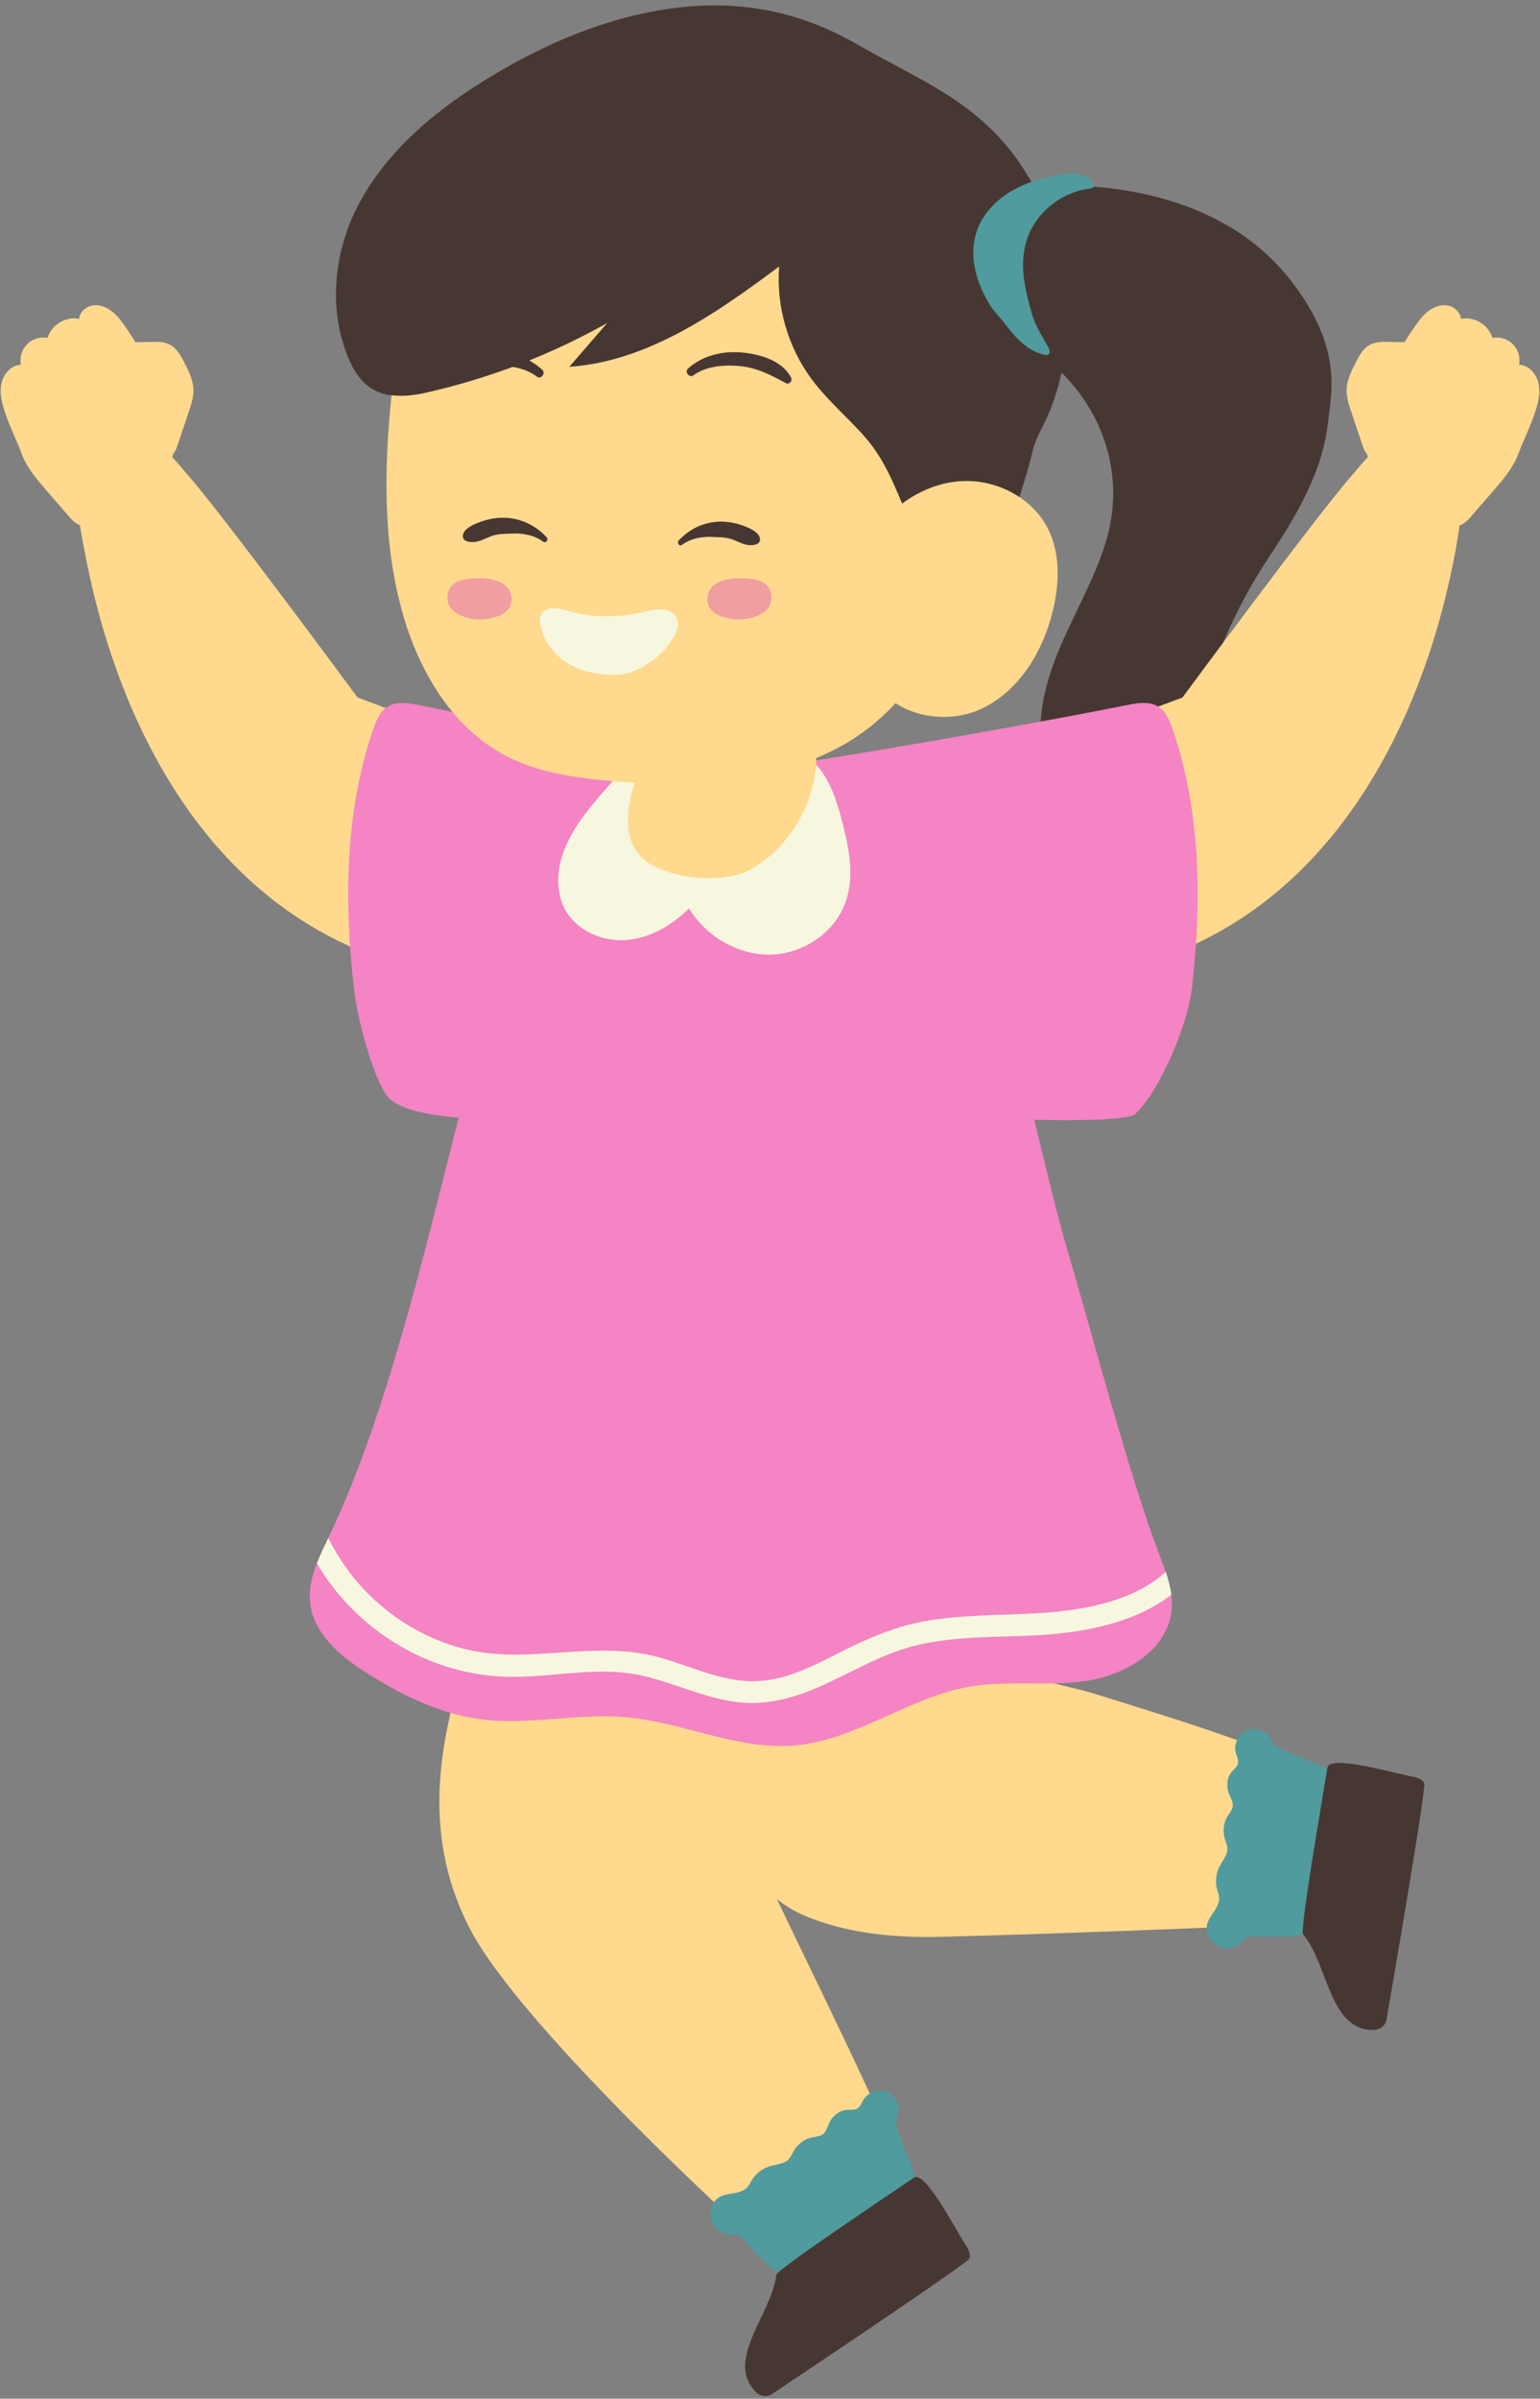
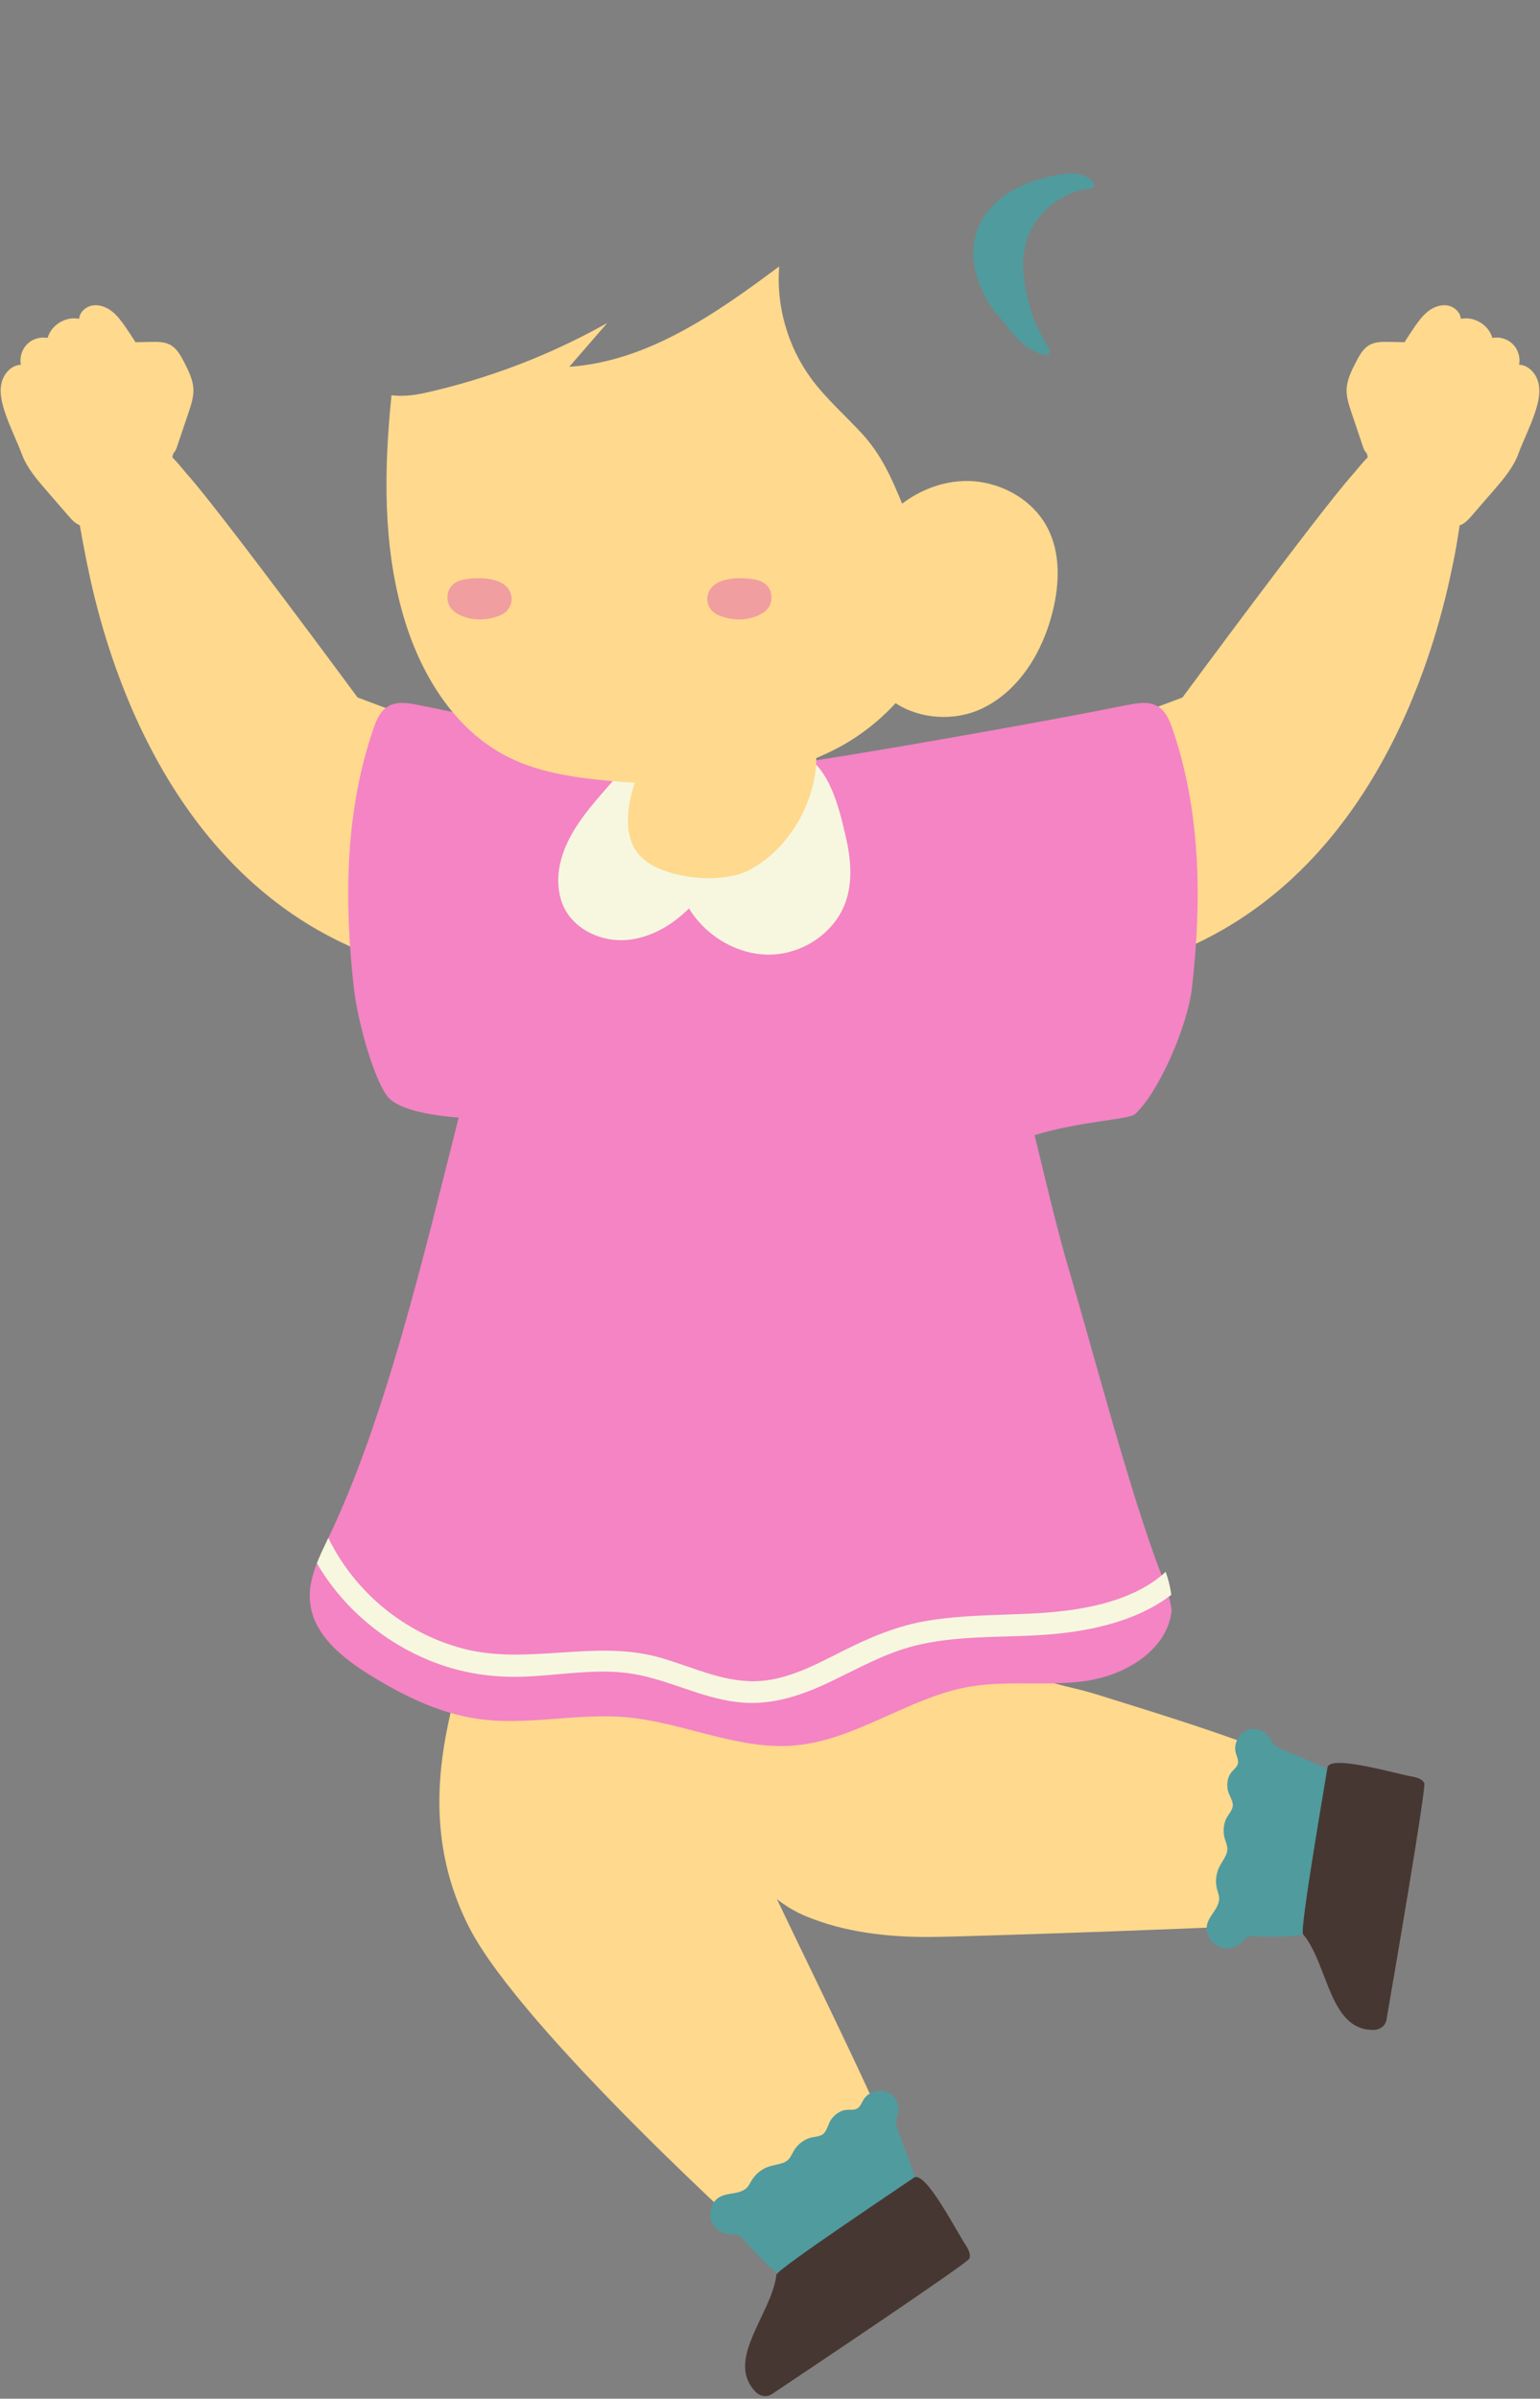
<svg xmlns="http://www.w3.org/2000/svg" height="84.1" preserveAspectRatio="xMidYMid meet" version="1.0" viewBox="21.0 5.9 54.0 84.1" width="54.0" zoomAndPan="magnify">
  <rect x="21.0" y="5.9" width="54.0" height="84.1" fill="#808080" stroke="none" />
  <g id="change1_1">
-     <path d="M65.499,25.429c0.949-1.431,1.863-2.961,2.06-4.667c0.132-1.146,0.513-2.605-1.196-4.896 c-2.324-3.117-6.425-3.618-9.106-3.423c-0.179-0.326-0.369-0.646-0.587-0.948 c-1.504-2.092-3.452-2.793-5.571-4.017c-2.098-1.212-4.272-1.625-6.714-1.26c-2.196,0.328-4.279,1.22-6.179,2.368 c-1.951,1.178-3.79,2.702-4.77,4.759c-0.651,1.367-0.854,3-0.44,4.467 c0.336,1.189,0.832,1.836,1.732,1.952c0.333,0.043,19.287,7.918,20.135,8.081 c0.451-0.428,1.018-1.061,1.223-1.658c0.285-0.829,0.35-1.772,0.592-2.623c0.171-0.602,0.383-1.197,0.518-1.807 c0.103-0.462,0.348-0.836,0.538-1.27c0.214-0.488,0.374-0.998,0.489-1.518c0.026,0.026,0.056,0.049,0.082,0.076 c1.548,1.599,2.121,3.795,1.452,5.921c-0.367,1.164-0.971,2.237-1.467,3.352 c-0.495,1.116-0.889,2.319-0.792,3.536c0.111,1.397,0.872,2.687,1.891,3.648 c0.624,0.589,1.505,1.094,2.307,0.788c-0.703-0.493-1.236-1.225-1.489-2.046c0.78,1.255,2.169,2.161,3.647,2.184 c1.478,0.023,2.968-0.933,3.403-2.346c0.118-0.383,0.16-0.799,0.051-1.184 c-0.108-0.386-0.382-0.736-0.758-0.876c0.365,0.599,0.123,1.457-0.456,1.852 c-0.579,0.396-1.397,0.346-1.983-0.04c-0.586-0.386-0.945-1.06-1.046-1.754 c-0.127-0.875,0.124-1.76,0.418-2.594C63.999,28.028,64.65,26.711,65.499,25.429z" fill="#473732" />
-   </g>
+     </g>
  <g id="change2_1">
    <path d="M74.825,20.365c-0.165,0.5-0.405,0.966-0.586,1.453 c-0.181,0.486-0.528,0.888-0.863,1.275c-0.251,0.29-0.502,0.58-0.753,0.87 c-0.113,0.13-0.23,0.264-0.386,0.336c-0.017,0.008-0.035,0.008-0.052,0.014 c-0.058,0.345-0.105,0.692-0.174,1.035c-0.31,1.546-1.877,10.042-8.792,13.502 c-0.385,0.193-2.272,1.073-2.699,1.022c-0.861-0.103,0.018-1.699-0.373-2.473 c-0.645-1.277-1.13-2.634-1.441-4.031c-0.064-0.287-0.119-0.592-0.022-0.869c0.185-0.527,0.027-0.414,0.557-0.589 c0.093-0.031,0.307-0.469,0.399-0.503c0.766-0.281,2.823-1.052,2.823-1.052s4.774-6.475,5.957-7.804 c0.131-0.147,0.326-0.403,0.543-0.622c-0.009-0.04-0.022-0.077-0.03-0.118 c-0.015-0.006-0.032-0.012-0.047-0.018l0.045,0.005c-0-0.002-0.001-0.004-0.001-0.007 c-0.008-0.006-0.016-0.011-0.023-0.017c-0.064-0.065-0.094-0.153-0.123-0.239 c-0.133-0.394-0.265-0.787-0.398-1.181c-0.086-0.257-0.174-0.52-0.167-0.79 c0.009-0.347,0.172-0.669,0.332-0.978c0.117-0.226,0.246-0.465,0.468-0.59 c0.205-0.115,0.452-0.114,0.686-0.109c0.181,0.004,0.363,0.007,0.544,0.011c0.114-0.181,0.231-0.362,0.354-0.539 c0.138-0.198,0.282-0.396,0.472-0.544c0.19-0.148,0.434-0.243,0.672-0.206 c0.238,0.037,0.459,0.229,0.479,0.47c0.464-0.098,0.977,0.213,1.104,0.669 c0.256-0.05,0.535,0.035,0.719,0.22c0.184,0.185,0.269,0.463,0.219,0.72c0.344,0.012,0.616,0.331,0.684,0.668 C75.022,19.691,74.932,20.038,74.825,20.365z M67.23,68.049c-2.531-1.132-5.222-1.945-7.866-2.769 c-0.645-0.201-1.487-0.327-2.097-0.612c-0.706-0.331-1.156-1.17-1.72-1.711 c-0.677-0.65-1.448-1.211-2.323-1.561c-1.355-0.543-2.876-0.554-4.311-0.283 c-0.797,0.15-1.573,0.387-2.339,0.656c-3.12-0.536-8.286-1.055-8.409-0.536 c-0.715,3.02-3.123,7.542-0.707,12.255c1.834,3.579,10.248,11.205,10.897,11.74 c0.339,0.279,4.667-2.176,4.346-3.085c-0.707-2.003-3.006-6.607-4.457-9.656 c0.313,0.245,0.653,0.449,1.026,0.602c1.351,0.556,2.818,0.723,4.268,0.723 c1.303,0,12.099-0.384,12.934-0.486C66.909,73.271,68.111,68.443,67.23,68.049z M26.98,17.996 c-0.204-0.115-0.452-0.114-0.686-0.109c-0.181,0.004-0.363,0.007-0.544,0.011c-0.114-0.181-0.231-0.362-0.354-0.539 c-0.138-0.198-0.282-0.396-0.472-0.544c-0.19-0.148-0.434-0.243-0.672-0.206 c-0.238,0.037-0.459,0.229-0.479,0.47c-0.464-0.098-0.977,0.213-1.104,0.669 c-0.256-0.05-0.535,0.035-0.719,0.22c-0.184,0.185-0.269,0.463-0.219,0.72 c-0.344,0.012-0.616,0.331-0.684,0.668c-0.068,0.337,0.022,0.684,0.13,1.011 c0.165,0.5,0.405,0.966,0.587,1.453c0.181,0.486,0.528,0.888,0.863,1.275 c0.251,0.29,0.502,0.58,0.753,0.87c0.113,0.13,0.23,0.264,0.386,0.336c0.27,0.124,0.593,0.035,0.85-0.113 c0.538-0.31,1.002-0.748,1.481-1.14c0.277-0.227,0.738-0.507,0.872-0.848c0.003-0.007,0.005-0.013,0.007-0.02 c0.04-0.114,0.069-0.239,0.093-0.367c0.015-0.006,0.032-0.012,0.047-0.018L27.07,21.797 c0-0.002,0.001-0.004,0.001-0.007c0.008-0.006,0.016-0.011,0.023-0.017 c0.064-0.065,0.094-0.153,0.123-0.239c0.133-0.394,0.265-0.787,0.398-1.181c0.086-0.257,0.174-0.52,0.167-0.79 c-0.009-0.347-0.172-0.669-0.332-0.978C27.331,18.359,27.202,18.121,26.98,17.996z" fill="#FFD98E" />
  </g>
  <g id="change3_1">
    <path d="M51.058,79.827c0.113-0.066,0.156-0.204,0.224-0.316c0.176-0.284,0.582-0.395,0.878-0.24 c0.173,0.091,0.293,0.265,0.336,0.454c0.05,0.222-0.061,0.378-0.08,0.588 c-0.019,0.207,0.786,1.995,0.681,2.102c-0.357,0.362-0.756,0.685-1.156,0.998 c-0.859,0.672-1.756,1.312-2.697,1.865c-0.233,0.137-0.531,0.355-0.808,0.387 c-0.206,0.024-1.077-0.902-1.362-1.242c-0.049-0.059-0.101-0.119-0.17-0.151 c-0.097-0.045-0.209-0.027-0.316-0.032c-0.26-0.013-0.508-0.179-0.617-0.416 c-0.109-0.237-0.076-0.533,0.083-0.739c0.285-0.37,0.777-0.188,1.105-0.455 c0.091-0.075,0.139-0.188,0.201-0.289c0.137-0.225,0.356-0.399,0.606-0.482 c0.156-0.051,0.321-0.068,0.476-0.122c0.254-0.089,0.283-0.244,0.403-0.445 c0.116-0.195,0.326-0.365,0.541-0.432c0.151-0.047,0.384-0.041,0.501-0.16 c0.122-0.123,0.16-0.36,0.268-0.504c0.126-0.168,0.31-0.303,0.519-0.321 C50.803,79.861,50.944,79.892,51.058,79.827z M64.174,68.043c-0.131,0.164-0.16,0.391-0.125,0.598 c0.03,0.178,0.175,0.368,0.181,0.542c0.005,0.167-0.159,0.332-0.229,0.473 c-0.1,0.202-0.121,0.471-0.06,0.69c0.064,0.226,0.156,0.353,0.045,0.599 c-0.067,0.149-0.169,0.281-0.239,0.429c-0.113,0.238-0.138,0.517-0.069,0.771 c0.031,0.114,0.08,0.227,0.071,0.345c-0.032,0.422-0.503,0.653-0.431,1.115 c0.04,0.258,0.232,0.486,0.479,0.57c0.247,0.084,0.538,0.019,0.727-0.161c0.077-0.074,0.142-0.167,0.241-0.207 c0.071-0.028,0.15-0.024,0.227-0.019c0.444,0.027,1.714,0.034,1.839-0.132 c0.167-0.223,0.215-0.59,0.276-0.853c0.248-1.062,0.402-2.154,0.506-3.239 c0.049-0.506,0.089-1.017,0.073-1.526c-0.005-0.15-1.855-0.798-1.993-0.954 c-0.139-0.159-0.176-0.346-0.371-0.463c-0.166-0.099-0.375-0.133-0.56-0.07 c-0.316,0.108-0.515,0.479-0.43,0.802c0.033,0.127,0.104,0.253,0.074,0.38 C64.374,67.861,64.255,67.941,64.174,68.043z" fill="#509B9E" />
  </g>
  <g id="change2_4">
    <path d="M26.38,21.528c-1.126-0.058-2.864,0.76-2.725,1.827c0.087,0.668,0.203,1.332,0.335,1.992 c0.31,1.546,1.877,10.042,8.792,13.502c0.385,0.193,2.272,1.073,2.699,1.022 c0.861-0.103-0.018-1.699,0.373-2.473c0.645-1.277,1.13-2.634,1.441-4.031c0.064-0.287,0.119-0.592,0.022-0.869 c-0.185-0.527-0.027-0.414-0.557-0.589c-0.093-0.031-0.306-0.469-0.399-0.503 c-0.766-0.281-2.823-1.052-2.823-1.052s-4.774-6.475-5.957-7.804C27.323,22.261,26.821,21.551,26.38,21.528z" fill="#FFD98E" />
  </g>
  <g id="change4_1">
-     <path d="M60.806,44.957c0.818-0.751,1.837-3.068,1.992-4.432 c0.345-3.034,0.309-6.17-0.68-9.058c-0.063-0.183-0.135-0.372-0.243-0.531 c-0.071-0.104-0.156-0.195-0.264-0.262c-0.315-0.195-0.718-0.129-1.081-0.056c-2.89,0.58-8.135,1.507-11.049,1.962 c0,0,0.012,0.052,0.029,0.139c-1.547-0.205-3.379-0.32-5.109-0.311c-0.03-0.05-0.05-0.085-0.05-0.085 c-2.913-0.455-5.786-1.125-8.676-1.705c-0.363-0.073-0.767-0.139-1.081,0.056 c-0.108,0.067-0.194,0.158-0.264,0.262c-0.108,0.159-0.18,0.348-0.243,0.531 c-0.989,2.889-1.024,6.025-0.68,9.058c0.155,1.364,0.781,3.415,1.233,3.876 c0.385,0.392,1.338,0.593,2.442,0.685c-1.245,4.928-2.586,10.612-4.569,14.736 c-0.008,0.015-0.015,0.031-0.023,0.046c-0.131,0.274-0.266,0.555-0.378,0.84 c-0.173,0.443-0.289,0.898-0.239,1.368c0.112,1.137,1.129,1.954,2.104,2.555c1.164,0.721,2.425,1.341,3.785,1.534 c1.719,0.247,3.469-0.212,5.196-0.058c1.996,0.177,3.908,1.16,5.901,0.991c2.158-0.185,4.001-1.688,6.136-2.062 c1.361-0.235,2.767,0,4.136-0.208c0.054-0.012,0.108-0.019,0.162-0.031c1.318-0.251,2.659-1.118,2.79-2.44 c0.019-0.181,0.012-0.362-0.012-0.543c-0.035-0.274-0.108-0.544-0.197-0.806c-0.062-0.185-0.131-0.366-0.2-0.543 c-1.044-2.71-2.347-7.693-3.172-10.48c-0.469-1.585-0.838-3.209-1.236-4.827 C58.901,45.196,60.579,45.165,60.806,44.957z" fill="#F484C4" />
+     <path d="M60.806,44.957c0.818-0.751,1.837-3.068,1.992-4.432 c0.345-3.034,0.309-6.17-0.68-9.058c-0.063-0.183-0.135-0.372-0.243-0.531 c-0.071-0.104-0.156-0.195-0.264-0.262c-0.315-0.195-0.718-0.129-1.081-0.056c-2.89,0.58-8.135,1.507-11.049,1.962 c0,0,0.012,0.052,0.029,0.139c-1.547-0.205-3.379-0.32-5.109-0.311c-0.03-0.05-0.05-0.085-0.05-0.085 c-2.913-0.455-5.786-1.125-8.676-1.705c-0.363-0.073-0.767-0.139-1.081,0.056 c-0.108,0.067-0.194,0.158-0.264,0.262c-0.108,0.159-0.18,0.348-0.243,0.531 c-0.989,2.889-1.024,6.025-0.68,9.058c0.155,1.364,0.781,3.415,1.233,3.876 c0.385,0.392,1.338,0.593,2.442,0.685c-1.245,4.928-2.586,10.612-4.569,14.736 c-0.008,0.015-0.015,0.031-0.023,0.046c-0.131,0.274-0.266,0.555-0.378,0.84 c-0.173,0.443-0.289,0.898-0.239,1.368c0.112,1.137,1.129,1.954,2.104,2.555c1.164,0.721,2.425,1.341,3.785,1.534 c1.719,0.247,3.469-0.212,5.196-0.058c1.996,0.177,3.908,1.16,5.901,0.991c2.158-0.185,4.001-1.688,6.136-2.062 c1.361-0.235,2.767,0,4.136-0.208c0.054-0.012,0.108-0.019,0.162-0.031c1.318-0.251,2.659-1.118,2.79-2.44 c-0.035-0.274-0.108-0.544-0.197-0.806c-0.062-0.185-0.131-0.366-0.2-0.543 c-1.044-2.71-2.347-7.693-3.172-10.48c-0.469-1.585-0.838-3.209-1.236-4.827 C58.901,45.196,60.579,45.165,60.806,44.957z" fill="#F484C4" />
  </g>
  <g id="change1_2">
    <path d="M54.9,84.674c0.07,0.122,0.14,0.26,0.094,0.411 c-0.046,0.15-5.652,3.903-6.928,4.755c-0.176,0.117-0.411,0.082-0.564-0.074 c-1.103-1.12,0.559-2.723,0.723-4.114c0.023-0.196,4.586-3.232,4.818-3.399 C53.446,81.965,54.562,84.184,54.9,84.674z M67.546,67.879c-0.039,0.284-0.981,5.682-0.855,5.834 c0.895,1.077,0.912,3.386,2.484,3.358c0.219-0.004,0.406-0.15,0.442-0.358c0.261-1.512,1.403-8.161,1.325-8.298 c-0.078-0.138-0.226-0.182-0.363-0.215C69.991,68.107,67.614,67.388,67.546,67.879z" fill="#473732" />
  </g>
  <g id="change5_1">
    <path d="M50.658,35.238c0.175,0.755,0.25,1.563-0.009,2.293c-0.382,1.077-1.502,1.821-2.643,1.839 c-1.142,0.018-2.25-0.646-2.847-1.62c-0.597,0.595-1.373,1.049-2.214,1.108 c-0.841,0.06-1.738-0.335-2.135-1.079c-0.256-0.481-0.287-1.059-0.171-1.591 c0.223-1.022,0.935-1.858,1.622-2.646c0.409-0.469,0.822-0.942,1.326-1.308 c0.503-0.366,1.112-0.619,1.733-0.589c0.724,0.035,1.384,0.445,2.105,0.519c0.355,0.037,0.713-0.009,1.069,0.009 C49.959,32.249,50.382,34.045,50.658,35.238z M61.876,61.009c-1.21,1.114-3.145,1.391-4.737,1.465 c-1.195,0.058-2.393,0.05-3.577,0.243c-1.099,0.177-2.077,0.597-3.064,1.095 c-0.948,0.478-1.939,1.014-3.03,1.033c-1.164,0.019-2.243-0.524-3.342-0.833 c-2.274-0.64-4.606,0.281-6.876-0.308c-2.062-0.536-3.804-1.977-4.737-3.881 c-0.008,0.015-0.015,0.031-0.023,0.046c-0.131,0.274-0.266,0.555-0.378,0.84 c0.886,1.526,2.297,2.729,3.935,3.403c0.983,0.405,2.035,0.594,3.099,0.578c1.372-0.019,2.764-0.335,4.132-0.089 c1.206,0.22,2.313,0.817,3.534,0.971c1.122,0.146,2.162-0.177,3.172-0.647 c1.079-0.505,2.093-1.106,3.272-1.368c1.33-0.297,2.702-0.251,4.055-0.32 c1.657-0.085,3.461-0.424,4.76-1.422C62.038,61.541,61.965,61.271,61.876,61.009z" fill="#F7F7DF" />
  </g>
  <g id="change2_2">
    <path d="M48.864,29.882c0.393,0.971,0.886,2.027,0.728,3.091 c-0.316,2.138-1.885,3.367-2.717,3.589c-0.714,0.19-1.476,0.159-2.193-0.018 c-0.519-0.128-1.047-0.352-1.358-0.787c-0.397-0.556-0.345-1.311-0.192-1.977 c0.209-0.912,1.419-3.747,1.938-3.989C45.353,29.659,48.791,29.572,48.864,29.882z" fill="#FFD98E" />
  </g>
  <g id="change3_2">
    <path d="M56.939,14.562c-0.099,0.488-0.139,1.047,0.256,2.378c0.119,0.403,0.357,0.76,0.56,1.127 c0.049,0.089,0.086,0.226-0.005,0.271c-0.036,0.018-0.079,0.011-0.117,0.003 c-0.609-0.131-1.027-0.602-1.385-1.078c-0.179-0.238-0.385-0.418-0.543-0.681 c-0.179-0.297-0.332-0.61-0.435-0.941c-0.161-0.515-0.198-1.078-0.034-1.592 c0.185-0.579,0.614-1.06,1.127-1.387c0.512-0.327,1.104-0.511,1.701-0.625 c0.43-0.082,0.94-0.106,1.238,0.215c0.047,0.05,0.088,0.123,0.057,0.184c-0.029,0.057-0.103,0.07-0.167,0.078 c-0.836,0.109-1.606,0.638-2.009,1.378C57.063,14.116,56.985,14.338,56.939,14.562z" fill="#509B9E" />
  </g>
  <g id="change2_3">
    <path d="M57.743,24.431c-0.547-1.079-1.795-1.722-3.003-1.664 c-0.763,0.037-1.494,0.331-2.107,0.79c-0.368-0.891-0.725-1.712-1.413-2.46 c-0.592-0.643-1.259-1.222-1.777-1.927c-0.823-1.121-1.229-2.542-1.122-3.928c-2.211,1.65-4.607,3.329-7.359,3.518 c0.444-0.512,0.887-1.023,1.331-1.535c-1.995,1.122-4.155,1.95-6.389,2.45 c-0.458,0.102-0.842,0.125-1.176,0.082c-0.264,2.594-0.31,5.242,0.417,7.738c0.585,2.009,1.758,3.959,3.617,4.919 c1.075,0.554,2.298,0.741,3.502,0.854c2.689,0.252,5.509,0.152,7.928-1.05c0.864-0.429,1.599-1,2.212-1.664 c0.858,0.564,2.074,0.643,3.027,0.189c1.319-0.628,2.145-2.012,2.488-3.433 C58.151,26.356,58.188,25.307,57.743,24.431z" fill="#FFD98E" />
  </g>
  <g id="change6_1">
    <path d="M47.996,27.118c-0.125,0.278-0.483,0.404-0.698,0.456c-0.322,0.077-0.655,0.047-0.972-0.054 c-0.131-0.042-0.263-0.098-0.367-0.213c-0.105-0.116-0.183-0.304-0.154-0.485 c0.126-0.786,1.358-0.668,1.681-0.601c0.21,0.043,0.442,0.149,0.531,0.415 C48.068,26.788,48.06,26.976,47.996,27.118z M37.255,26.221c-0.21,0.043-0.442,0.149-0.531,0.415 c-0.051,0.152-0.043,0.34,0.021,0.482c0.125,0.278,0.483,0.404,0.698,0.456c0.322,0.077,0.655,0.047,0.972-0.054 c0.131-0.042,0.263-0.098,0.367-0.213c0.105-0.116,0.183-0.304,0.154-0.485 C38.81,26.036,37.579,26.154,37.255,26.221z" fill="#F09EA0" />
  </g>
  <g id="change5_2">
-     <path d="M41.849,27.491c0.55,0.043,1.106,0.005,1.644-0.116 c0.401-0.09,1.031-0.282,1.251,0.242c0.149,0.354-0.314,0.943-0.557,1.177 c-0.341,0.328-0.78,0.624-1.244,0.723c-0.382,0.082-0.736,0.042-1.114-0.022 c-0.37-0.063-0.729-0.201-1.037-0.417c-0.398-0.28-0.705-0.696-0.821-1.168 c-0.029-0.116-0.046-0.237-0.025-0.355c0.054-0.298,0.374-0.37,0.624-0.319c0.386,0.078,0.749,0.203,1.146,0.244 C41.76,27.483,41.805,27.487,41.849,27.491z" fill="#F7F7DF" />
-   </g>
+     </g>
  <g id="change1_3">
-     <path d="M48.544,19.329c-0.512-0.284-1.004-0.537-1.6-0.594c-0.542-0.051-1.179-0.005-1.634,0.326 c-0.141,0.103-0.313-0.127-0.185-0.24c0.504-0.447,1.176-0.616,1.841-0.566c0.631,0.048,1.46,0.271,1.771,0.88 C48.8,19.26,48.671,19.4,48.544,19.329z M39.832,19.108c0.138,0.106,0.31-0.123,0.185-0.24 c-0.492-0.461-1.163-0.645-1.829-0.612c-0.634,0.031-1.46,0.236-1.789,0.835 c-0.069,0.126,0.068,0.259,0.193,0.193c0.519-0.273,1.022-0.508,1.618-0.549 C38.754,18.699,39.387,18.765,39.832,19.108z M47.191,24.382c-0.413-0.177-0.859-0.244-1.304-0.154 c-0.424,0.086-0.798,0.308-1.09,0.624c-0.071,0.076,0.025,0.22,0.117,0.152 c0.304-0.225,0.689-0.296,1.061-0.279c0.19,0.009,0.387,0.008,0.574,0.049c0.213,0.047,0.399,0.172,0.608,0.222 c0.157,0.037,0.512,0.042,0.492-0.202C47.631,24.587,47.358,24.454,47.191,24.382z M39.046,24.094 c-0.459-0.093-0.919-0.024-1.344,0.159c-0.172,0.074-0.453,0.211-0.471,0.425 c-0.021,0.251,0.346,0.246,0.507,0.208c0.216-0.051,0.407-0.18,0.627-0.229 c0.192-0.042,0.395-0.041,0.591-0.05c0.383-0.018,0.779,0.056,1.093,0.287 c0.095,0.07,0.194-0.078,0.121-0.156C39.868,24.411,39.483,24.183,39.046,24.094z" fill="#473732" />
-   </g>
+     </g>
</svg>